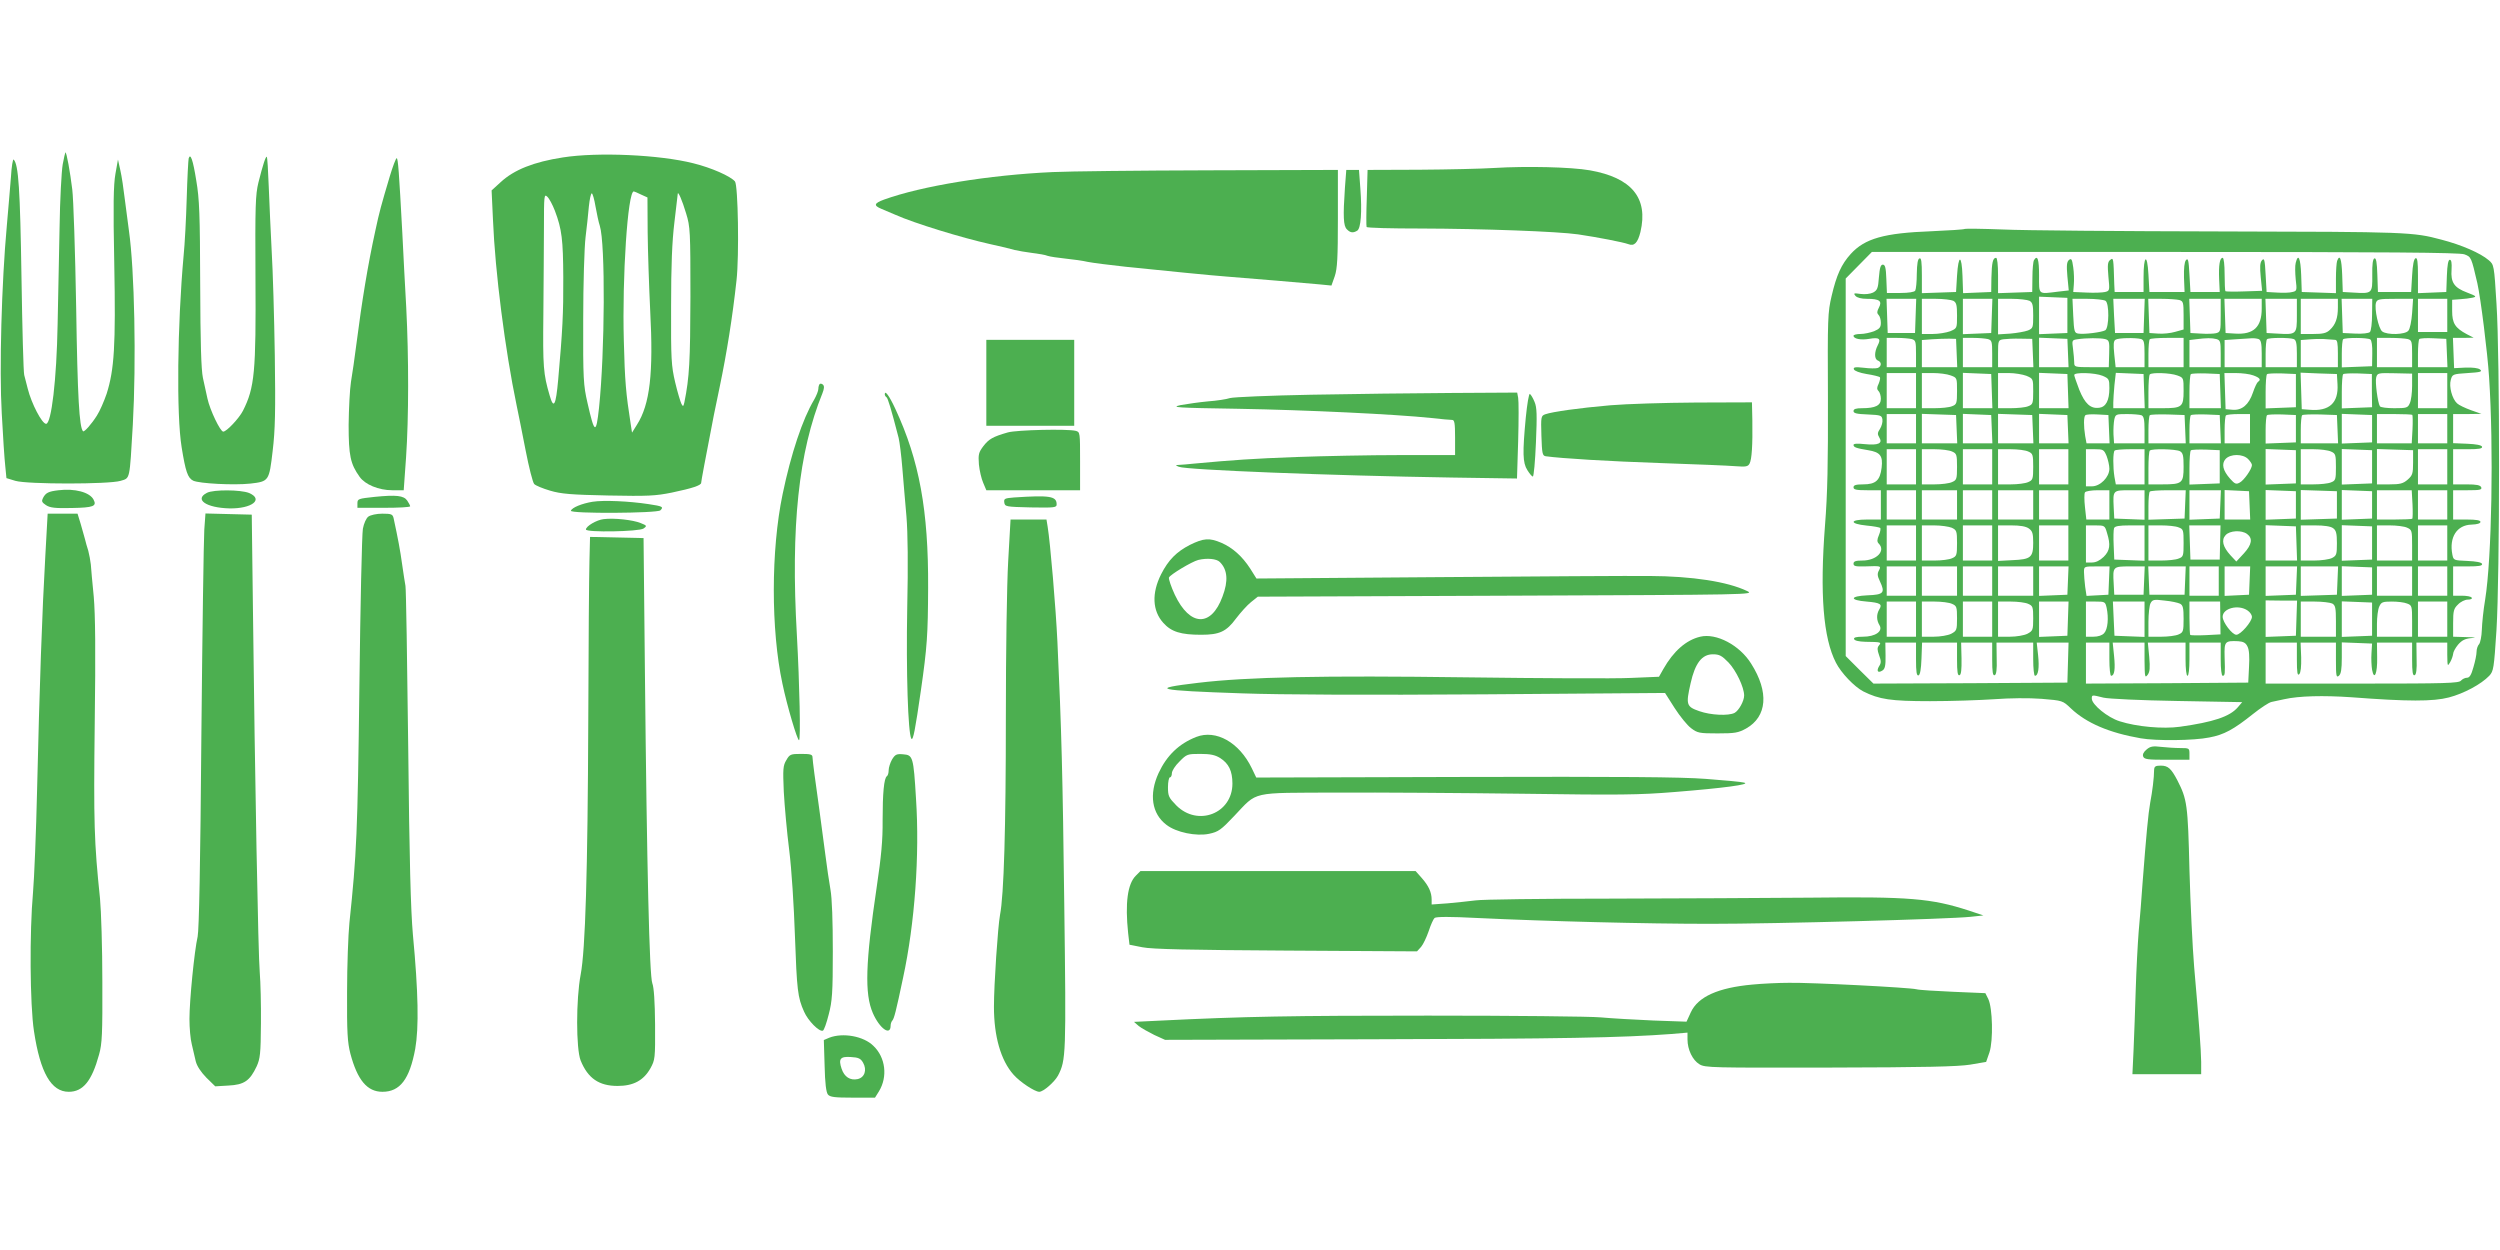
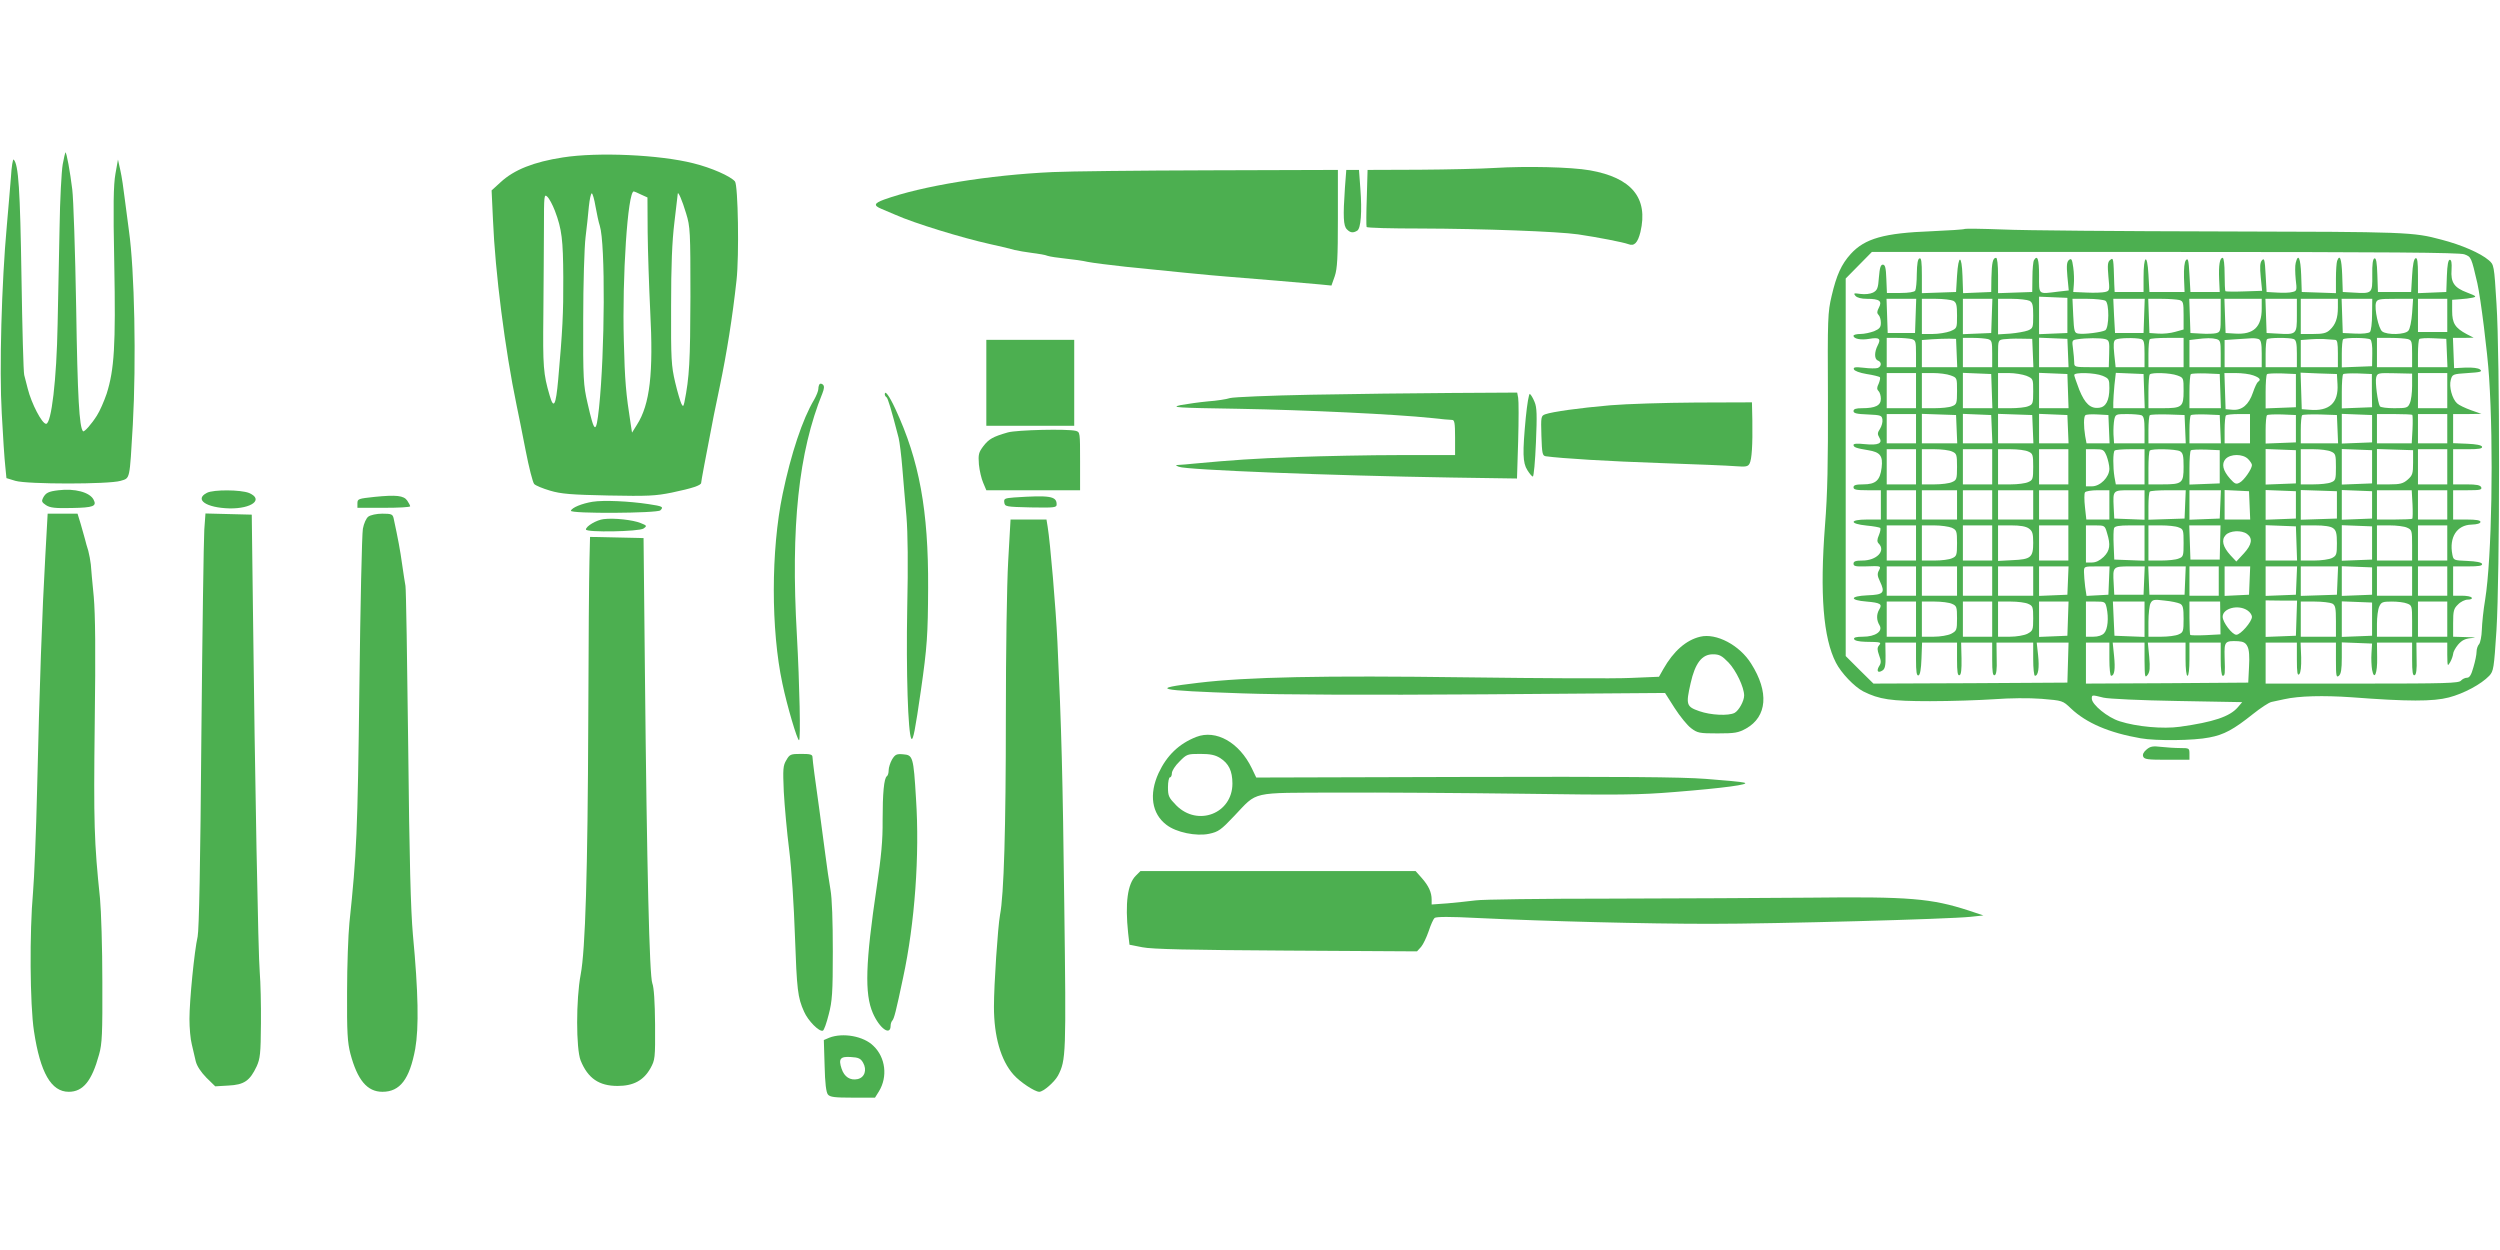
<svg xmlns="http://www.w3.org/2000/svg" version="1.0" width="1280pt" height="640pt" viewBox="0 0 1280 640" preserveAspectRatio="xMidYMid meet">
  <g transform="translate(0,640) scale(0.1,-0.1)" fill="#4caf50" stroke="none">
    <path d="M321 5558 c-6 -35 -14 -180 -16 -323 -3 -143 -7 -366 -10 -495 -5 -284 -32 -510 -59 -510 -21 0 -75 104 -94 180 -6 25 -14 56 -18 70 -4 14 -10 239 -14 500 -7 449 -15 578 -40 603 -4 5 -11 -36 -14 -90 -4 -54 -14 -165 -21 -248 -27 -294 -39 -736 -26 -962 6 -115 14 -236 18 -270 l6 -61 46 -14 c62 -18 478 -18 538 0 50 15 46 0 63 287 18 324 9 792 -20 995 -5 36 -14 108 -21 160 -6 52 -16 119 -23 149 l-12 54 -13 -73 c-10 -57 -12 -159 -6 -459 8 -422 0 -544 -39 -667 -13 -38 -35 -89 -50 -112 -27 -43 -65 -86 -71 -80 -19 21 -28 173 -35 633 -5 286 -14 558 -20 605 -11 90 -29 190 -35 190 -1 0 -8 -28 -14 -62z" />
    <path d="M2882 5594 c-149 -23 -250 -63 -319 -127 l-46 -42 7 -150 c11 -268 62 -667 121 -950 8 -38 29 -142 46 -230 17 -88 37 -166 44 -173 7 -8 44 -23 81 -34 57 -17 108 -21 299 -25 203 -4 241 -2 325 15 105 22 150 37 150 50 0 8 20 115 65 347 8 39 21 104 30 145 36 173 65 353 86 545 14 126 8 487 -8 506 -23 27 -120 70 -213 93 -174 44 -489 58 -668 30z m400 -190 l33 -15 1 -177 c1 -97 7 -278 13 -402 17 -321 -1 -480 -68 -585 l-25 -40 -7 45 c-24 154 -30 218 -35 425 -9 326 20 765 51 765 2 0 19 -7 37 -16z m-441 -83 c36 -95 42 -149 43 -341 1 -183 -4 -276 -26 -523 -12 -134 -23 -155 -44 -81 -32 109 -35 146 -32 414 1 151 3 352 3 447 0 162 1 171 17 156 10 -9 27 -41 39 -72z m208 22 c7 -38 16 -82 22 -99 29 -91 26 -647 -4 -932 -15 -138 -23 -134 -59 25 -21 91 -23 122 -22 428 0 182 6 371 12 420 6 50 14 120 17 158 4 37 10 67 15 67 4 0 13 -30 19 -67z m464 -36 c21 -68 22 -91 22 -427 -1 -329 -5 -411 -31 -540 -5 -22 -7 -23 -15 -8 -5 10 -20 59 -32 110 -20 85 -22 118 -21 388 0 211 5 334 17 432 9 75 17 141 17 145 1 18 23 -33 43 -100z" />
-     <path d="M966 5589 c-2 -8 -7 -99 -10 -204 -3 -104 -10 -237 -16 -295 -32 -355 -37 -815 -10 -980 20 -124 31 -157 59 -171 32 -15 208 -24 293 -15 95 11 96 13 114 167 13 107 15 205 11 489 -3 195 -10 436 -16 535 -5 99 -12 247 -15 329 -3 81 -7 150 -10 153 -5 5 -20 -40 -43 -132 -15 -62 -17 -118 -15 -485 3 -485 -4 -564 -64 -683 -20 -39 -84 -107 -101 -107 -15 0 -68 110 -81 170 -6 25 -16 72 -23 105 -9 43 -13 179 -14 480 -1 355 -4 437 -20 530 -17 107 -30 143 -39 114z" />
-     <path d="M1996 5498 c-46 -155 -53 -180 -74 -278 -39 -178 -69 -362 -97 -580 -9 -69 -21 -156 -28 -195 -6 -38 -11 -137 -12 -220 0 -158 9 -200 56 -266 28 -40 98 -69 167 -69 l59 0 12 168 c14 204 14 513 1 767 -6 104 -15 276 -20 380 -17 316 -22 385 -29 385 -4 0 -20 -42 -35 -92z" />
    <path d="M7650 5540 c-63 -4 -235 -8 -381 -9 l-267 -1 -4 -142 c-3 -79 -3 -146 -1 -150 2 -5 127 -8 276 -8 320 -1 702 -15 807 -30 101 -15 230 -40 257 -50 30 -12 48 6 62 62 41 174 -44 278 -259 316 -98 17 -324 22 -490 12z" />
    <path d="M5390 5519 c-327 -15 -670 -71 -864 -141 -51 -19 -54 -30 -14 -47 18 -8 51 -22 73 -31 96 -43 341 -118 485 -150 52 -11 109 -25 125 -30 17 -4 57 -11 89 -15 33 -4 69 -10 80 -15 12 -4 53 -10 91 -14 39 -4 90 -11 115 -17 25 -5 113 -16 195 -25 194 -20 445 -45 515 -50 102 -8 415 -34 476 -40 l61 -6 17 48 c13 39 16 93 16 296 l0 248 -657 -2 c-362 -1 -723 -5 -803 -9z" />
    <path d="M6886 5438 c-10 -146 -8 -195 10 -212 17 -18 32 -20 53 -7 19 12 25 97 16 216 l-7 95 -32 0 -33 0 -7 -92z" />
    <path d="M10060 5228 c-3 -3 -80 -8 -172 -12 -241 -9 -340 -37 -412 -116 -48 -53 -73 -108 -98 -215 -20 -85 -21 -112 -19 -525 1 -330 -2 -487 -15 -650 -27 -350 -9 -577 56 -703 27 -53 94 -123 140 -147 82 -41 140 -50 342 -50 106 0 254 5 328 10 82 6 177 7 243 2 108 -9 108 -9 150 -49 79 -75 196 -125 357 -153 78 -14 273 -12 351 4 76 14 125 41 224 120 39 31 81 59 95 62 14 3 43 9 65 14 76 17 200 20 345 10 288 -22 418 -22 498 -1 77 20 166 68 207 111 22 24 24 36 37 235 17 280 18 1397 0 1670 -12 199 -13 200 -40 223 -42 36 -138 78 -242 105 -146 39 -172 40 -1125 42 -511 1 -1015 5 -1120 10 -104 4 -192 5 -195 3z m2557 -130 c36 -13 36 -15 67 -148 17 -75 52 -355 60 -480 24 -364 14 -926 -20 -1140 -9 -52 -16 -122 -17 -155 -1 -33 -8 -66 -14 -73 -7 -7 -13 -25 -13 -39 0 -14 -7 -49 -16 -79 -11 -40 -20 -54 -33 -54 -10 0 -24 -7 -31 -15 -11 -13 -80 -15 -506 -15 l-494 0 0 105 0 105 80 0 80 0 0 -87 c0 -67 3 -84 12 -75 8 8 11 39 10 87 l-3 75 91 0 90 0 0 -91 c0 -80 2 -90 15 -79 11 9 15 33 15 92 l0 79 78 -3 77 -3 -3 -50 c-2 -27 0 -65 3 -84 11 -59 28 -18 26 63 l-1 76 90 0 90 0 0 -86 c0 -64 3 -85 13 -81 8 3 12 28 10 86 l-1 81 79 0 79 0 0 -62 c1 -60 1 -62 15 -38 8 14 14 33 15 42 0 9 11 30 25 47 20 23 36 31 68 34 30 2 22 4 -25 5 l-68 2 0 70 c0 62 3 74 25 95 13 14 36 25 50 25 15 0 24 4 20 10 -3 6 -26 10 -51 10 l-44 0 0 75 0 75 76 0 c56 0 75 3 72 13 -3 8 -30 13 -75 15 -70 3 -71 3 -77 33 -17 88 23 151 98 153 29 1 46 6 46 14 0 8 -21 12 -70 12 l-70 0 0 75 0 75 75 0 c62 0 73 2 69 15 -5 11 -23 15 -75 15 l-69 0 0 90 0 90 76 0 c56 0 75 3 72 13 -3 8 -30 13 -76 15 l-72 3 0 74 0 75 73 0 72 1 -54 19 c-30 11 -62 26 -71 35 -25 23 -42 85 -32 120 8 29 10 30 87 35 65 4 76 7 63 18 -10 8 -38 11 -74 10 l-59 -3 -3 78 -3 77 53 0 53 1 -35 18 c-60 32 -75 56 -75 119 l0 57 40 3 c22 1 51 5 65 8 22 5 19 8 -28 26 -67 25 -85 52 -80 118 2 34 -1 50 -9 50 -8 0 -13 -26 -15 -82 l-3 -83 -72 -3 -73 -3 0 91 c0 69 -3 91 -12 88 -9 -3 -15 -34 -18 -89 l-5 -84 -85 0 -85 0 -3 88 c-2 64 -6 87 -15 84 -8 -3 -12 -30 -11 -86 1 -94 0 -95 -97 -89 l-54 3 -3 88 c-3 82 -12 108 -26 71 -3 -9 -6 -49 -6 -90 l0 -75 -87 3 -88 3 -3 88 c-3 85 -15 113 -28 61 -4 -14 -3 -52 0 -84 7 -57 6 -60 -17 -65 -12 -4 -48 -5 -78 -3 l-54 3 -5 89 c-4 77 -7 87 -19 73 -10 -12 -11 -34 -6 -86 l7 -70 -92 -3 c-50 -2 -94 -1 -96 1 -2 2 -4 42 -4 88 0 47 -4 83 -10 83 -15 0 -21 -38 -18 -110 l3 -65 -75 0 -75 0 -5 89 c-4 74 -7 87 -18 74 -8 -10 -11 -41 -10 -89 l3 -74 -90 0 -90 0 -5 90 c-6 111 -25 99 -25 -15 l0 -75 -74 0 -74 0 -2 40 c-4 135 -4 138 -21 124 -13 -10 -14 -26 -9 -85 7 -71 7 -73 -17 -79 -13 -3 -55 -5 -93 -3 l-70 3 3 38 c2 21 1 61 -3 88 -6 42 -9 48 -22 38 -11 -10 -13 -27 -8 -84 l7 -72 -53 -6 c-106 -13 -99 -19 -99 83 0 83 -8 107 -26 78 -4 -6 -8 -46 -8 -87 l-1 -76 -87 -3 -88 -3 0 91 c0 55 -4 90 -10 90 -17 0 -22 -25 -24 -103 l-1 -72 -72 -3 -72 -3 -3 88 c-4 111 -21 112 -28 1 l-5 -83 -87 -3 -88 -3 0 91 c0 69 -3 91 -12 87 -9 -2 -13 -28 -14 -78 0 -41 -4 -80 -8 -87 -4 -7 -33 -12 -76 -12 l-69 0 -3 73 c-2 56 -6 72 -18 72 -11 0 -16 -16 -20 -65 -4 -56 -8 -66 -30 -78 -15 -7 -40 -10 -64 -7 -34 5 -38 4 -26 -10 8 -9 29 -15 59 -15 64 0 79 -11 61 -45 -10 -19 -11 -28 -2 -37 7 -7 12 -25 12 -41 0 -23 -7 -31 -35 -43 -19 -7 -50 -14 -70 -14 -19 0 -35 -4 -35 -9 0 -16 38 -23 80 -16 52 9 62 1 44 -33 -18 -35 -18 -71 1 -78 20 -8 19 -30 -1 -38 -8 -3 -41 -3 -71 1 -45 5 -55 3 -51 -8 3 -8 29 -18 65 -24 34 -5 64 -13 68 -16 3 -4 0 -18 -6 -33 -10 -20 -10 -29 -1 -38 7 -7 12 -25 12 -40 0 -34 -28 -48 -96 -48 -32 0 -44 -4 -44 -15 0 -11 17 -15 73 -17 67 -3 72 -5 75 -26 2 -13 -4 -34 -12 -47 -14 -21 -14 -28 -4 -45 19 -30 -5 -41 -74 -34 -38 4 -58 3 -58 -4 0 -12 14 -17 75 -27 62 -10 76 -29 69 -89 -8 -66 -30 -86 -95 -86 -37 0 -49 -4 -49 -15 0 -12 14 -15 70 -15 l70 0 0 -75 0 -75 -71 0 c-91 0 -91 -22 -1 -31 34 -3 65 -9 69 -12 3 -4 0 -20 -7 -37 -10 -23 -10 -34 -1 -43 37 -37 -10 -87 -84 -87 -34 0 -45 -4 -45 -16 0 -13 11 -15 58 -14 84 3 84 3 72 -21 -9 -16 -8 -28 5 -55 28 -59 20 -69 -63 -72 -92 -4 -94 -25 -5 -32 70 -6 82 -13 65 -40 -15 -25 -15 -55 1 -81 19 -31 -21 -59 -85 -59 -35 0 -48 -4 -45 -12 2 -8 24 -13 58 -14 81 -1 83 -2 69 -19 -9 -11 -9 -22 1 -50 11 -29 11 -40 0 -56 -15 -25 -6 -37 17 -22 13 8 17 25 16 77 l-1 66 79 0 78 0 0 -86 c0 -64 3 -85 13 -82 8 3 13 32 15 86 l3 82 89 0 90 0 0 -86 c0 -64 3 -85 13 -81 8 3 11 28 10 86 l-2 81 79 0 80 0 0 -86 c0 -64 3 -85 13 -81 8 3 12 28 10 86 l-1 81 94 0 94 0 0 -85 c0 -47 4 -85 9 -85 17 0 23 41 16 106 l-7 64 82 0 81 0 -3 -102 -3 -103 -496 -3 -497 -2 -71 70 -71 71 0 967 0 966 67 68 67 68 1500 0 c1146 0 1507 -3 1533 -12z m-2032 -313 l0 -90 -72 -3 -73 -3 0 96 0 96 73 -3 72 -3 0 -90z m-777 -2 l-3 -88 -70 0 -70 0 -3 88 -3 87 76 0 76 0 -3 -87z m193 77 c16 -9 19 -22 19 -76 0 -65 0 -65 -35 -80 -19 -7 -59 -14 -90 -14 l-55 0 0 90 0 90 71 0 c39 0 79 -5 90 -10z m197 -77 l-3 -88 -72 -3 -73 -3 0 91 0 90 75 0 76 0 -3 -87z m193 77 c16 -9 19 -22 19 -76 0 -61 -1 -65 -27 -76 -16 -6 -56 -13 -90 -16 l-63 -4 0 91 0 91 71 0 c39 0 79 -5 90 -10z m389 0 c20 -12 19 -138 -1 -151 -17 -10 -108 -22 -138 -17 -20 3 -22 10 -26 91 l-4 87 77 0 c42 0 84 -5 92 -10z m198 -77 l-3 -88 -73 0 -73 0 -5 88 -4 87 80 0 81 0 -3 -87z m180 81 c20 -6 22 -12 22 -79 l0 -72 -43 -12 c-23 -7 -63 -11 -87 -9 l-45 3 -3 88 -3 87 68 0 c37 0 78 -3 91 -6z m212 -79 c0 -81 -1 -85 -24 -91 -13 -3 -48 -4 -78 -2 l-53 3 -3 88 -3 87 81 0 80 0 0 -85z m210 35 c0 -95 -42 -134 -136 -128 l-49 3 -3 88 -3 87 96 0 95 0 0 -50z m180 -35 c0 -97 -1 -99 -101 -93 l-54 3 -3 88 -3 87 81 0 80 0 0 -85z m210 41 c0 -55 -12 -88 -41 -115 -18 -17 -36 -21 -86 -21 l-63 0 0 90 0 90 95 0 95 0 0 -44z m175 -36 c0 -44 -5 -84 -11 -90 -6 -6 -38 -10 -75 -8 l-64 3 -3 88 -3 87 78 0 79 0 -1 -80z m205 7 c-3 -41 -11 -81 -19 -90 -16 -21 -109 -23 -134 -4 -19 14 -41 117 -32 147 6 18 16 20 98 20 l92 0 -5 -73z m180 -12 l0 -85 -75 0 -75 0 0 85 0 85 75 0 75 0 0 -85z m-2742 -121 c20 -6 22 -12 22 -75 l0 -69 -75 0 -75 0 0 75 0 75 53 0 c28 0 62 -3 75 -6z m230 -71 l3 -73 -91 0 -90 0 0 69 0 70 53 4 c28 2 68 3 87 3 l35 -1 3 -72z m160 71 c20 -6 22 -12 22 -75 l0 -69 -75 0 -75 0 0 75 0 75 53 0 c28 0 62 -3 75 -6z m230 -71 l3 -73 -91 0 -90 0 0 69 c0 68 1 70 28 74 15 2 54 4 87 3 l60 -1 3 -72z m180 0 l3 -73 -76 0 -75 0 0 75 0 76 73 -3 72 -3 3 -72z m190 71 c21 -6 23 -11 21 -75 l-2 -69 -89 0 c-86 0 -88 1 -88 24 0 13 -3 44 -6 69 -6 44 -6 46 22 50 47 7 117 7 142 1z m185 0 c14 -5 17 -17 17 -75 l0 -69 -74 0 -74 0 -7 66 c-5 51 -4 69 7 75 14 9 101 11 131 3z m217 -69 l0 -75 -90 0 -90 0 0 68 c0 38 3 72 7 75 3 4 44 7 90 7 l83 0 0 -75z m168 69 c20 -6 22 -12 22 -75 l0 -69 -80 0 -80 0 0 69 0 70 33 4 c55 7 81 7 105 1z m216 0 c12 -5 16 -21 16 -75 l0 -69 -95 0 -95 0 0 70 0 69 58 4 c31 2 67 4 79 5 12 1 28 -1 37 -4z m180 0 c12 -5 16 -21 16 -75 l0 -69 -80 0 -80 0 0 68 c0 38 3 72 7 75 8 9 116 9 137 1z m212 -4 c11 0 14 -17 14 -70 l0 -70 -95 0 -95 0 0 69 0 70 53 4 c28 2 65 2 81 0 16 -1 35 -3 42 -3z m180 2 c7 -4 11 -33 10 -72 l-1 -65 -77 -3 -78 -3 0 69 c0 38 3 72 7 75 9 9 125 9 139 -1z m192 2 c20 -6 22 -12 22 -75 l0 -69 -90 0 -90 0 0 75 0 75 68 0 c37 0 77 -3 90 -6z m200 -71 l3 -73 -76 0 -75 0 0 68 c0 38 3 72 7 76 4 4 37 6 73 4 l65 -3 3 -72z m-2718 -193 l0 -90 -75 0 -75 0 0 90 0 90 75 0 75 0 0 -90z m177 78 c33 -12 33 -12 33 -80 0 -64 -2 -69 -26 -78 -14 -6 -54 -10 -90 -10 l-64 0 0 90 0 90 57 0 c31 0 72 -5 90 -12z m211 -80 l3 -88 -76 0 -75 0 0 90 0 91 73 -3 72 -3 3 -87z m177 78 c35 -15 35 -15 35 -81 0 -61 -2 -66 -26 -75 -14 -6 -54 -10 -90 -10 l-64 0 0 90 0 90 55 0 c31 0 71 -7 90 -14z m213 -78 l3 -88 -76 0 -75 0 0 90 0 91 73 -3 72 -3 3 -87z m177 78 c33 -14 35 -18 35 -63 0 -64 -18 -97 -53 -101 -44 -5 -72 21 -101 92 -14 37 -26 71 -26 76 0 15 106 12 145 -4z m213 -78 l3 -88 -81 0 -80 0 0 29 c0 15 3 56 6 90 l7 62 71 -3 71 -3 3 -87z m169 80 c33 -12 33 -12 33 -80 0 -82 -8 -88 -109 -88 l-71 0 0 83 c0 46 3 87 7 90 11 11 104 8 140 -5z m221 -80 l3 -88 -81 0 -80 0 0 83 c0 46 3 87 7 91 4 4 39 5 78 4 l70 -3 3 -87z m169 80 c33 -12 41 -22 24 -33 -5 -3 -17 -28 -26 -55 -21 -62 -56 -92 -104 -88 l-36 3 -3 93 -3 92 57 0 c32 0 73 -5 91 -12z m218 -78 l0 -85 -77 -3 -78 -3 0 84 c0 46 3 87 7 91 4 4 39 5 78 4 l70 -3 0 -85z m213 33 c6 -96 -42 -140 -143 -131 l-40 3 -3 93 -3 94 93 -4 93 -3 3 -52z m176 -33 l1 -85 -77 -3 -78 -3 0 84 c0 46 3 87 7 91 4 4 39 5 77 4 l70 -3 0 -85z m206 24 c0 -35 -5 -75 -12 -89 -10 -23 -16 -25 -79 -25 -37 0 -71 4 -74 10 -11 18 -25 123 -19 147 6 23 9 24 95 22 l89 -2 0 -63z m180 -24 l0 -90 -75 0 -75 0 0 90 0 90 75 0 75 0 0 -90z m-2720 -195 l0 -75 -75 0 -75 0 0 75 0 75 75 0 75 0 0 -75z m208 -2 l3 -73 -91 0 -90 0 0 75 0 76 88 -3 87 -3 3 -72z m180 0 l3 -73 -76 0 -75 0 0 75 0 76 73 -3 72 -3 3 -72z m210 0 l3 -73 -91 0 -90 0 0 75 0 76 88 -3 87 -3 3 -72z m180 0 l3 -73 -76 0 -75 0 0 75 0 76 73 -3 72 -3 3 -72z m210 0 l3 -73 -59 0 -59 0 -7 38 c-8 50 -8 97 1 106 4 4 32 6 63 4 l55 -3 3 -72z m166 71 c12 -5 16 -21 16 -75 l0 -69 -78 0 -78 0 -3 46 c-1 26 1 59 4 75 6 28 9 29 65 29 32 0 65 -3 74 -6z m224 -71 l3 -73 -96 0 -95 0 0 68 c0 38 3 72 7 76 4 4 46 5 93 4 l85 -3 3 -72z m180 0 l3 -73 -81 0 -80 0 0 68 c0 38 3 72 7 76 4 4 39 5 78 4 l70 -3 3 -72z m152 2 l0 -75 -65 0 -65 0 0 68 c0 38 3 72 7 75 3 4 33 7 65 7 l58 0 0 -75z m235 0 l0 -70 -77 -3 -78 -3 0 69 c0 38 3 72 7 76 4 4 39 5 78 4 l70 -3 0 -70z m213 -2 l3 -73 -96 0 -95 0 0 68 c0 38 3 72 7 76 4 4 46 5 93 4 l85 -3 3 -72z m177 2 l0 -70 -77 -3 -78 -3 0 76 0 76 78 -3 77 -3 0 -70z m206 71 c2 -2 3 -36 1 -75 l-4 -71 -89 0 -89 0 0 75 0 75 88 0 c49 0 91 -2 93 -4z m179 -71 l0 -75 -75 0 -75 0 0 75 0 75 75 0 75 0 0 -75z m-2720 -195 l0 -90 -75 0 -75 0 0 90 0 90 75 0 75 0 0 -90z m185 78 c23 -10 25 -16 25 -78 0 -62 -2 -68 -25 -78 -14 -7 -55 -12 -90 -12 l-65 0 0 90 0 90 65 0 c35 0 76 -5 90 -12z m205 -78 l0 -90 -75 0 -75 0 0 90 0 90 75 0 75 0 0 -90z m185 78 c23 -10 25 -16 25 -78 0 -62 -2 -68 -25 -78 -14 -7 -55 -12 -90 -12 l-65 0 0 90 0 90 65 0 c35 0 76 -5 90 -12z m205 -78 l0 -90 -75 0 -75 0 0 90 0 90 75 0 75 0 0 -90z m196 55 c7 -19 14 -48 14 -65 0 -43 -47 -90 -89 -90 l-31 0 0 95 0 95 46 0 c42 0 46 -2 60 -35z m194 -55 l0 -90 -74 0 -73 0 -7 38 c-8 49 -8 127 1 135 3 4 39 7 80 7 l73 0 0 -90z m181 80 c16 -9 19 -22 19 -80 0 -84 -7 -90 -109 -90 l-71 0 0 83 c0 46 3 87 7 90 10 11 132 8 154 -3z m204 -80 l0 -85 -77 -3 -78 -3 0 84 c0 46 3 87 7 91 4 4 39 5 78 4 l70 -3 0 -85z m390 0 l0 -85 -77 -3 -78 -3 0 91 0 91 78 -3 77 -3 0 -85z m180 78 c23 -10 25 -16 25 -80 0 -64 -2 -69 -26 -78 -14 -6 -54 -10 -90 -10 l-64 0 0 90 0 90 65 0 c35 0 76 -5 90 -12z m210 -78 l0 -85 -77 -3 -78 -3 0 91 0 91 78 -3 77 -3 0 -85z m210 22 c0 -57 -3 -66 -28 -88 -23 -20 -39 -24 -93 -24 l-64 0 0 90 0 91 93 -3 92 -3 0 -63z m175 -22 l0 -90 -75 0 -75 0 0 90 0 90 75 0 75 0 0 -90z m-1020 40 c11 -11 20 -25 20 -31 0 -20 -41 -79 -63 -90 -18 -10 -25 -7 -49 20 -37 42 -45 76 -23 101 25 27 88 27 115 0z m-1700 -235 l0 -75 -75 0 -75 0 0 75 0 75 75 0 75 0 0 -75z m210 0 l0 -75 -90 0 -90 0 0 75 0 75 90 0 90 0 0 -75z m180 0 l0 -75 -75 0 -75 0 0 75 0 75 75 0 75 0 0 -75z m210 0 l0 -75 -90 0 -90 0 0 75 0 75 90 0 90 0 0 -75z m180 0 l0 -75 -75 0 -75 0 0 75 0 75 75 0 75 0 0 -75z m210 0 l0 -75 -59 0 -59 0 -7 64 c-4 36 -4 69 0 75 3 6 33 11 66 11 l59 0 0 -75z m180 0 l0 -76 -77 3 -78 3 -3 59 c-4 86 -4 86 83 86 l75 0 0 -75z m208 3 l-3 -73 -92 -3 -93 -3 0 69 c0 38 3 72 7 75 3 4 46 7 95 7 l89 0 -3 -72z m180 0 l-3 -73 -77 -3 -78 -3 0 76 0 75 80 0 81 0 -3 -72z m150 -5 l3 -73 -66 0 -65 0 0 75 0 76 63 -3 62 -3 3 -72z m237 2 l0 -70 -77 -3 -78 -3 0 76 0 76 78 -3 77 -3 0 -70z m210 0 l0 -70 -92 -3 -93 -3 0 76 0 76 93 -3 92 -3 0 -70z m180 0 l0 -70 -77 -3 -78 -3 0 76 0 76 78 -3 77 -3 0 -70z m207 4 c2 -39 1 -73 -1 -75 -2 -2 -44 -4 -93 -4 l-88 0 0 75 0 75 89 0 89 0 4 -71z m178 -4 l0 -75 -75 0 -75 0 0 75 0 75 75 0 75 0 0 -75z m-2720 -195 l0 -90 -75 0 -75 0 0 90 0 90 75 0 75 0 0 -90z m183 78 c25 -12 27 -17 27 -79 0 -61 -2 -67 -25 -77 -14 -7 -55 -12 -90 -12 l-65 0 0 90 0 90 63 0 c35 0 75 -6 90 -12z m207 -78 l0 -90 -75 0 -75 0 0 90 0 90 75 0 75 0 0 -90z m188 74 c18 -13 22 -25 22 -73 0 -75 -12 -85 -106 -89 l-74 -4 0 91 0 91 68 0 c45 0 75 -5 90 -16z m202 -74 l0 -90 -75 0 -75 0 0 90 0 90 75 0 75 0 0 -90z m198 51 c19 -61 15 -90 -17 -122 -20 -19 -40 -29 -60 -29 l-31 0 0 95 0 95 48 0 c48 0 49 -1 60 -39z m192 -51 l0 -91 -77 3 -78 3 -3 73 c-2 40 -1 80 2 88 4 10 25 14 81 14 l75 0 0 -90z m174 80 c25 -9 26 -14 26 -80 0 -66 -1 -71 -26 -80 -14 -6 -54 -10 -90 -10 l-64 0 0 90 0 90 64 0 c36 0 76 -4 90 -10z m213 -77 l-2 -88 -75 0 -75 0 -3 88 -3 87 80 0 80 0 -2 -87z m391 -5 l3 -88 -81 0 -80 0 0 90 0 91 78 -3 77 -3 3 -87z m187 78 c16 -11 20 -27 20 -77 0 -57 -2 -64 -25 -76 -14 -7 -55 -13 -92 -13 l-68 0 0 90 0 90 73 0 c47 0 80 -5 92 -14z m200 -76 l0 -85 -77 -3 -78 -3 0 91 0 91 78 -3 77 -3 0 -85z m180 78 c24 -11 25 -15 25 -90 l0 -78 -90 0 -90 0 0 90 0 90 65 0 c35 0 76 -5 90 -12z m205 -78 l0 -90 -75 0 -75 0 0 90 0 90 75 0 75 0 0 -90z m-1025 46 c30 -22 25 -54 -16 -99 l-39 -42 -30 32 c-39 43 -48 78 -25 103 21 24 82 27 110 6z m-1695 -241 l0 -75 -75 0 -75 0 0 75 0 75 75 0 75 0 0 -75z m210 0 l0 -75 -90 0 -90 0 0 75 0 75 90 0 90 0 0 -75z m180 0 l0 -75 -75 0 -75 0 0 75 0 75 75 0 75 0 0 -75z m210 0 l0 -75 -90 0 -90 0 0 75 0 75 90 0 90 0 0 -75z m178 3 l-3 -73 -72 -3 -73 -3 0 76 0 75 75 0 76 0 -3 -72z m210 0 l-3 -73 -56 -3 -56 -3 -7 47 c-3 26 -6 60 -6 75 0 29 0 29 65 29 l66 0 -3 -72z m180 0 l-3 -73 -75 0 -75 0 -3 58 c-5 86 -4 87 83 87 l76 0 -3 -72z m210 0 l-3 -73 -90 0 -90 0 -3 73 -3 72 96 0 96 0 -3 -72z m172 -3 l0 -75 -75 0 -75 0 0 75 0 75 75 0 75 0 0 -75z m158 3 l-3 -73 -62 -3 -63 -3 0 76 0 75 65 0 66 0 -3 -72z m240 0 l-3 -73 -77 -3 -78 -3 0 76 0 75 80 0 81 0 -3 -72z m210 0 l-3 -73 -92 -3 -93 -3 0 76 0 75 95 0 96 0 -3 -72z m177 -3 l0 -70 -77 -3 -78 -3 0 76 0 76 78 -3 77 -3 0 -70z m205 0 l0 -75 -90 0 -90 0 0 75 0 75 90 0 90 0 0 -75z m180 0 l0 -75 -75 0 -75 0 0 75 0 75 75 0 75 0 0 -75z m-1368 -116 c15 -8 18 -22 18 -78 0 -63 -2 -69 -25 -79 -14 -7 -55 -12 -90 -12 l-65 0 0 76 c0 41 5 85 11 96 10 18 17 20 72 13 34 -3 69 -11 79 -16z m596 -74 l-3 -90 -77 -3 -78 -3 0 94 0 93 80 -1 81 0 -3 -90z m-1948 -5 l0 -90 -75 0 -75 0 0 90 0 90 75 0 75 0 0 -90z m185 78 c23 -10 25 -16 25 -74 0 -60 -2 -64 -30 -79 -16 -8 -55 -15 -90 -15 l-60 0 0 90 0 90 65 0 c35 0 76 -5 90 -12z m205 -78 l0 -90 -75 0 -75 0 0 90 0 90 75 0 75 0 0 -90z m185 78 c23 -10 25 -16 25 -74 0 -60 -2 -64 -30 -79 -16 -8 -55 -15 -90 -15 l-60 0 0 90 0 90 65 0 c35 0 76 -5 90 -12z m203 -75 l-3 -88 -72 -3 -73 -3 0 91 0 90 75 0 76 0 -3 -87z m198 55 c11 -52 6 -110 -13 -130 -10 -11 -30 -18 -55 -18 l-38 0 0 90 0 90 49 0 c48 0 50 -1 57 -32z m194 -58 l0 -91 -77 3 -77 3 -4 88 -4 87 81 0 81 0 0 -90z m388 6 l1 -84 -76 -4 c-41 -2 -77 -1 -79 1 -2 2 -4 42 -4 88 l0 83 79 0 78 0 1 -84z m573 74 c16 -9 19 -22 19 -90 l0 -80 -90 0 -90 0 0 90 0 90 71 0 c39 0 79 -5 90 -10z m204 -80 l0 -85 -77 -3 -78 -3 0 91 0 91 78 -3 77 -3 0 -85z m179 80 c25 -9 26 -13 26 -90 l0 -80 -90 0 -90 0 0 65 c0 35 5 76 12 90 10 22 17 25 64 25 29 0 64 -4 78 -10z m206 -80 l0 -90 -75 0 -75 0 0 90 0 90 75 0 75 0 0 -90z m-1022 44 c12 -8 22 -23 22 -32 0 -25 -58 -92 -80 -92 -21 0 -70 64 -70 92 0 44 81 65 128 32z m-1 -184 c9 -17 11 -52 8 -105 l-4 -80 -415 -3 -416 -2 0 105 0 105 60 0 60 0 0 -85 c0 -47 4 -85 9 -85 17 0 22 34 15 102 l-7 68 82 0 81 0 0 -92 c1 -85 2 -91 16 -73 11 15 13 35 8 92 l-7 73 97 0 96 0 0 -85 c0 -50 4 -85 10 -85 6 0 10 35 10 85 l0 85 80 0 80 0 0 -85 c0 -50 4 -85 10 -85 12 0 13 8 10 97 -2 79 1 83 70 80 26 -2 38 -8 47 -27z m-737 -262 c25 -6 194 -14 377 -17 l333 -6 -23 -27 c-41 -47 -124 -75 -296 -99 -86 -12 -221 0 -308 28 -62 19 -143 86 -143 116 0 20 0 20 60 5z" />
    <path d="M5050 4440 l0 -220 225 0 225 0 0 220 0 220 -225 0 -225 0 0 -220z" />
    <path d="M4197 4434 c-4 -4 -7 -15 -7 -25 0 -10 -10 -35 -22 -56 -59 -99 -118 -276 -161 -483 -60 -287 -60 -696 -1 -970 24 -115 76 -290 85 -290 9 0 3 283 -11 539 -32 556 9 938 131 1238 9 23 10 36 3 43 -6 6 -13 7 -17 4z" />
    <path d="M4530 4381 c0 -5 4 -12 9 -15 7 -5 23 -57 62 -208 5 -21 14 -91 19 -155 5 -65 15 -176 21 -247 7 -84 9 -248 4 -470 -6 -326 4 -640 21 -668 9 -13 20 46 49 247 32 223 36 285 37 525 2 396 -45 653 -168 917 -31 67 -54 98 -54 74z" />
    <path d="M6713 4379 c-210 -4 -397 -12 -415 -17 -18 -6 -69 -14 -113 -17 -43 -4 -106 -13 -140 -19 -54 -12 -23 -14 295 -19 348 -6 805 -28 987 -47 51 -6 99 -10 108 -10 12 0 15 -16 15 -90 l0 -90 -282 0 c-156 0 -395 -5 -533 -10 -217 -8 -320 -15 -525 -34 -25 -3 -56 -5 -70 -6 -23 -1 -24 -2 -4 -10 39 -16 773 -45 1395 -55 l336 -5 6 192 c3 107 3 206 0 221 l-5 27 -337 -2 c-185 -1 -508 -5 -718 -9z" />
-     <path d="M7812 4262 c-17 -181 -16 -231 8 -269 11 -18 24 -33 28 -33 5 0 12 78 16 174 6 142 5 180 -7 208 -8 20 -19 38 -24 41 -5 3 -14 -51 -21 -121z" />
+     <path d="M7812 4262 c-17 -181 -16 -231 8 -269 11 -18 24 -33 28 -33 5 0 12 78 16 174 6 142 5 180 -7 208 -8 20 -19 38 -24 41 -5 3 -14 -51 -21 -121" />
    <path d="M8245 4325 c-161 -14 -296 -33 -333 -46 -22 -8 -23 -12 -20 -110 3 -91 5 -102 22 -105 79 -11 322 -26 591 -35 176 -6 348 -13 382 -16 52 -4 63 -2 71 14 11 21 16 92 14 221 l-2 92 -287 -1 c-159 -1 -355 -7 -438 -14z" />
    <path d="M5160 4186 c-77 -22 -97 -34 -125 -70 -24 -32 -27 -42 -23 -94 3 -31 13 -74 22 -94 l16 -38 240 0 240 0 0 149 c0 146 0 149 -22 155 -42 11 -302 5 -348 -8z" />
    <path d="M300 3890 c-52 -6 -66 -13 -80 -40 -8 -16 -6 -22 15 -36 21 -14 47 -17 133 -15 110 2 129 9 111 43 -20 38 -96 58 -179 48z" />
    <path d="M1060 3877 c-67 -34 -5 -77 115 -80 114 -2 177 46 100 79 -43 17 -181 18 -215 1z" />
    <path d="M1918 3856 c-83 -9 -88 -10 -88 -33 l0 -23 135 0 c74 0 135 3 135 8 0 4 -7 17 -15 29 -18 26 -56 30 -167 19z" />
    <path d="M5192 3853 c-48 -4 -53 -6 -50 -26 3 -21 8 -22 136 -25 122 -2 132 -1 132 16 0 42 -36 47 -218 35z" />
    <path d="M3034 3831 c-55 -9 -106 -30 -111 -46 -5 -16 443 -13 458 2 18 18 12 21 -61 32 -99 15 -229 21 -286 12z" />
    <path d="M232 3553 c-16 -276 -30 -676 -42 -1193 -5 -223 -15 -461 -21 -530 -18 -200 -16 -574 5 -710 32 -212 88 -310 178 -310 73 0 118 55 155 190 16 56 18 107 17 375 0 171 -6 362 -12 425 -30 288 -33 385 -27 895 5 374 3 557 -5 650 -7 72 -14 146 -15 165 -2 19 -8 51 -13 70 -6 19 -14 46 -17 60 -4 14 -14 49 -22 78 l-16 52 -77 0 -76 0 -12 -217z" />
    <path d="M1046 3688 c-3 -46 -10 -522 -15 -1058 -5 -656 -12 -991 -19 -1025 -17 -74 -42 -328 -42 -422 0 -46 5 -104 12 -130 6 -27 15 -65 20 -86 6 -25 26 -55 54 -84 l46 -45 68 4 c80 4 109 24 144 98 18 40 21 65 22 220 1 96 -2 213 -6 260 -8 86 -25 994 -35 1865 l-6 480 -119 3 -118 3 -6 -83z" />
    <path d="M1886 3755 c-11 -8 -23 -35 -28 -62 -5 -27 -13 -392 -18 -813 -9 -746 -14 -852 -51 -1205 -6 -60 -12 -220 -12 -355 -1 -207 2 -256 17 -315 36 -135 86 -195 164 -195 90 0 139 64 168 220 19 108 16 289 -12 585 -11 126 -18 377 -24 965 -5 437 -11 806 -14 820 -3 14 -10 63 -17 110 -10 73 -21 131 -44 238 -5 19 -11 22 -58 22 -29 0 -60 -7 -71 -15z" />
    <path d="M3090 3742 c-35 -4 -90 -36 -90 -53 0 -16 273 -11 295 5 18 13 18 15 -15 28 -39 16 -136 27 -190 20z" />
    <path d="M5162 3528 c-7 -122 -12 -464 -12 -798 0 -571 -10 -914 -30 -1015 -11 -61 -31 -354 -31 -470 0 -151 35 -274 100 -347 32 -37 109 -88 132 -88 21 0 78 50 96 83 41 79 42 104 32 880 -8 654 -14 894 -35 1340 -8 173 -37 512 -50 590 l-6 37 -92 0 -92 0 -12 -212z" />
    <path d="M3018 3528 c-2 -68 -5 -433 -6 -813 -3 -784 -15 -1179 -39 -1305 -24 -126 -24 -380 0 -440 37 -91 94 -130 189 -130 81 0 133 28 168 90 24 44 25 50 24 225 -1 117 -6 190 -14 210 -15 36 -28 591 -38 1590 l-7 690 -137 3 -137 3 -3 -123z" />
-     <path d="M6092 3610 c-68 -35 -110 -77 -147 -150 -49 -97 -45 -187 11 -249 41 -46 90 -61 194 -61 94 0 129 16 179 84 23 30 57 68 76 83 l35 28 1272 5 c1261 5 1273 5 1233 24 -100 48 -281 76 -500 77 -88 1 -577 -2 -1086 -6 l-926 -7 -32 51 c-41 63 -90 107 -148 132 -61 26 -90 24 -161 -11z m153 -87 c40 -39 45 -97 14 -178 -58 -157 -167 -153 -244 10 -19 41 -32 80 -30 88 6 15 118 82 150 90 45 11 94 6 110 -10z" />
    <path d="M8705 3140 c-72 -17 -137 -74 -189 -166 l-22 -39 -144 -6 c-80 -4 -458 -2 -840 3 -740 10 -1123 2 -1375 -28 -255 -30 -217 -39 225 -54 194 -7 644 -9 1235 -5 l930 7 49 -77 c27 -42 65 -89 84 -103 33 -25 42 -27 136 -27 89 0 106 3 146 25 108 61 118 187 26 332 -59 95 -179 158 -261 138z m145 -132 c39 -41 80 -127 80 -169 0 -28 -27 -77 -49 -89 -31 -16 -122 -12 -181 9 -66 23 -69 33 -44 143 23 103 58 148 114 148 33 0 46 -7 80 -42z" />
    <path d="M6125 2627 c-89 -35 -151 -95 -193 -185 -50 -109 -35 -208 40 -265 50 -39 153 -60 219 -46 47 10 61 20 128 91 123 129 77 118 528 120 213 1 642 -2 953 -6 493 -7 592 -6 775 9 250 20 392 39 355 48 -14 4 -101 12 -195 19 -127 10 -441 12 -1236 10 l-1067 -3 -23 48 c-64 132 -183 199 -284 160z m122 -108 c44 -28 63 -66 63 -131 0 -153 -177 -222 -287 -112 -39 40 -43 48 -43 94 0 27 5 50 10 50 6 0 10 10 10 21 0 12 17 39 39 60 37 38 41 39 106 39 51 0 76 -5 102 -21z" />
    <path d="M10991 2563 c-16 -13 -22 -26 -18 -36 5 -15 24 -17 122 -17 l115 0 0 30 c0 29 -1 30 -47 30 -27 0 -71 3 -98 6 -41 5 -55 3 -74 -13z" />
    <path d="M4026 2508 c-17 -28 -18 -45 -13 -162 4 -72 16 -207 28 -301 12 -96 24 -285 29 -435 10 -279 14 -317 47 -390 20 -46 77 -104 96 -97 6 2 19 39 30 83 18 68 21 112 21 324 0 153 -4 271 -12 315 -7 39 -19 122 -27 185 -8 63 -22 165 -30 225 -22 155 -34 247 -35 268 0 14 -10 17 -58 17 -54 0 -59 -2 -76 -32z" />
    <path d="M4567 2511 c-9 -16 -17 -41 -17 -54 0 -14 -4 -28 -9 -31 -15 -10 -22 -87 -22 -226 1 -102 -7 -185 -30 -340 -58 -391 -63 -548 -20 -647 35 -80 91 -119 91 -64 0 9 4 21 9 26 9 11 18 44 55 220 60 278 85 628 66 915 -13 217 -16 224 -66 228 -34 3 -41 -1 -57 -27z" />
-     <path d="M11029 2458 c0 -39 -9 -111 -20 -168 -10 -56 -20 -163 -39 -410 -5 -74 -14 -187 -20 -250 -5 -63 -12 -196 -15 -295 -3 -99 -8 -237 -11 -307 l-6 -128 176 0 176 0 0 63 c-1 66 -11 202 -36 487 -8 96 -19 319 -24 495 -8 337 -12 362 -62 460 -32 61 -48 75 -85 75 -27 0 -33 -4 -34 -22z" />
    <path d="M5815 1916 c-42 -42 -55 -140 -39 -293 l7 -60 66 -13 c49 -10 242 -14 736 -17 l670 -4 21 23 c11 13 28 49 39 81 10 31 24 62 30 67 8 7 82 7 216 0 359 -17 865 -30 1194 -30 335 0 1223 24 1335 36 l65 7 -75 25 c-191 62 -303 72 -810 66 -223 -2 -686 -4 -1030 -5 -344 0 -652 -4 -685 -9 -33 -4 -97 -11 -142 -15 l-83 -6 0 25 c0 37 -15 70 -50 110 l-32 36 -704 0 -705 0 -24 -24z" />
-     <path d="M8972 1359 c-175 -16 -278 -62 -315 -142 l-22 -48 -170 6 c-93 4 -214 11 -269 16 -54 5 -452 9 -885 9 -701 0 -935 -4 -1381 -26 l-124 -6 24 -21 c14 -11 50 -31 80 -46 l55 -25 1065 3 c963 2 1277 8 1528 27 l82 7 0 -35 c0 -52 26 -106 61 -127 29 -18 64 -18 667 -17 487 1 656 5 719 15 l82 14 17 49 c20 61 16 228 -6 273 l-15 30 -164 7 c-90 4 -175 9 -189 13 -36 9 -539 35 -652 33 -52 0 -137 -4 -188 -9z" />
    <path d="M4246 1087 l-28 -12 4 -131 c2 -91 8 -137 17 -148 11 -13 34 -16 127 -16 l114 0 20 32 c46 75 34 174 -28 233 -50 50 -156 69 -226 42z m173 -128 c21 -37 8 -76 -28 -84 -38 -8 -68 11 -82 53 -17 51 -7 64 48 60 39 -2 50 -8 62 -29z" />
  </g>
</svg>